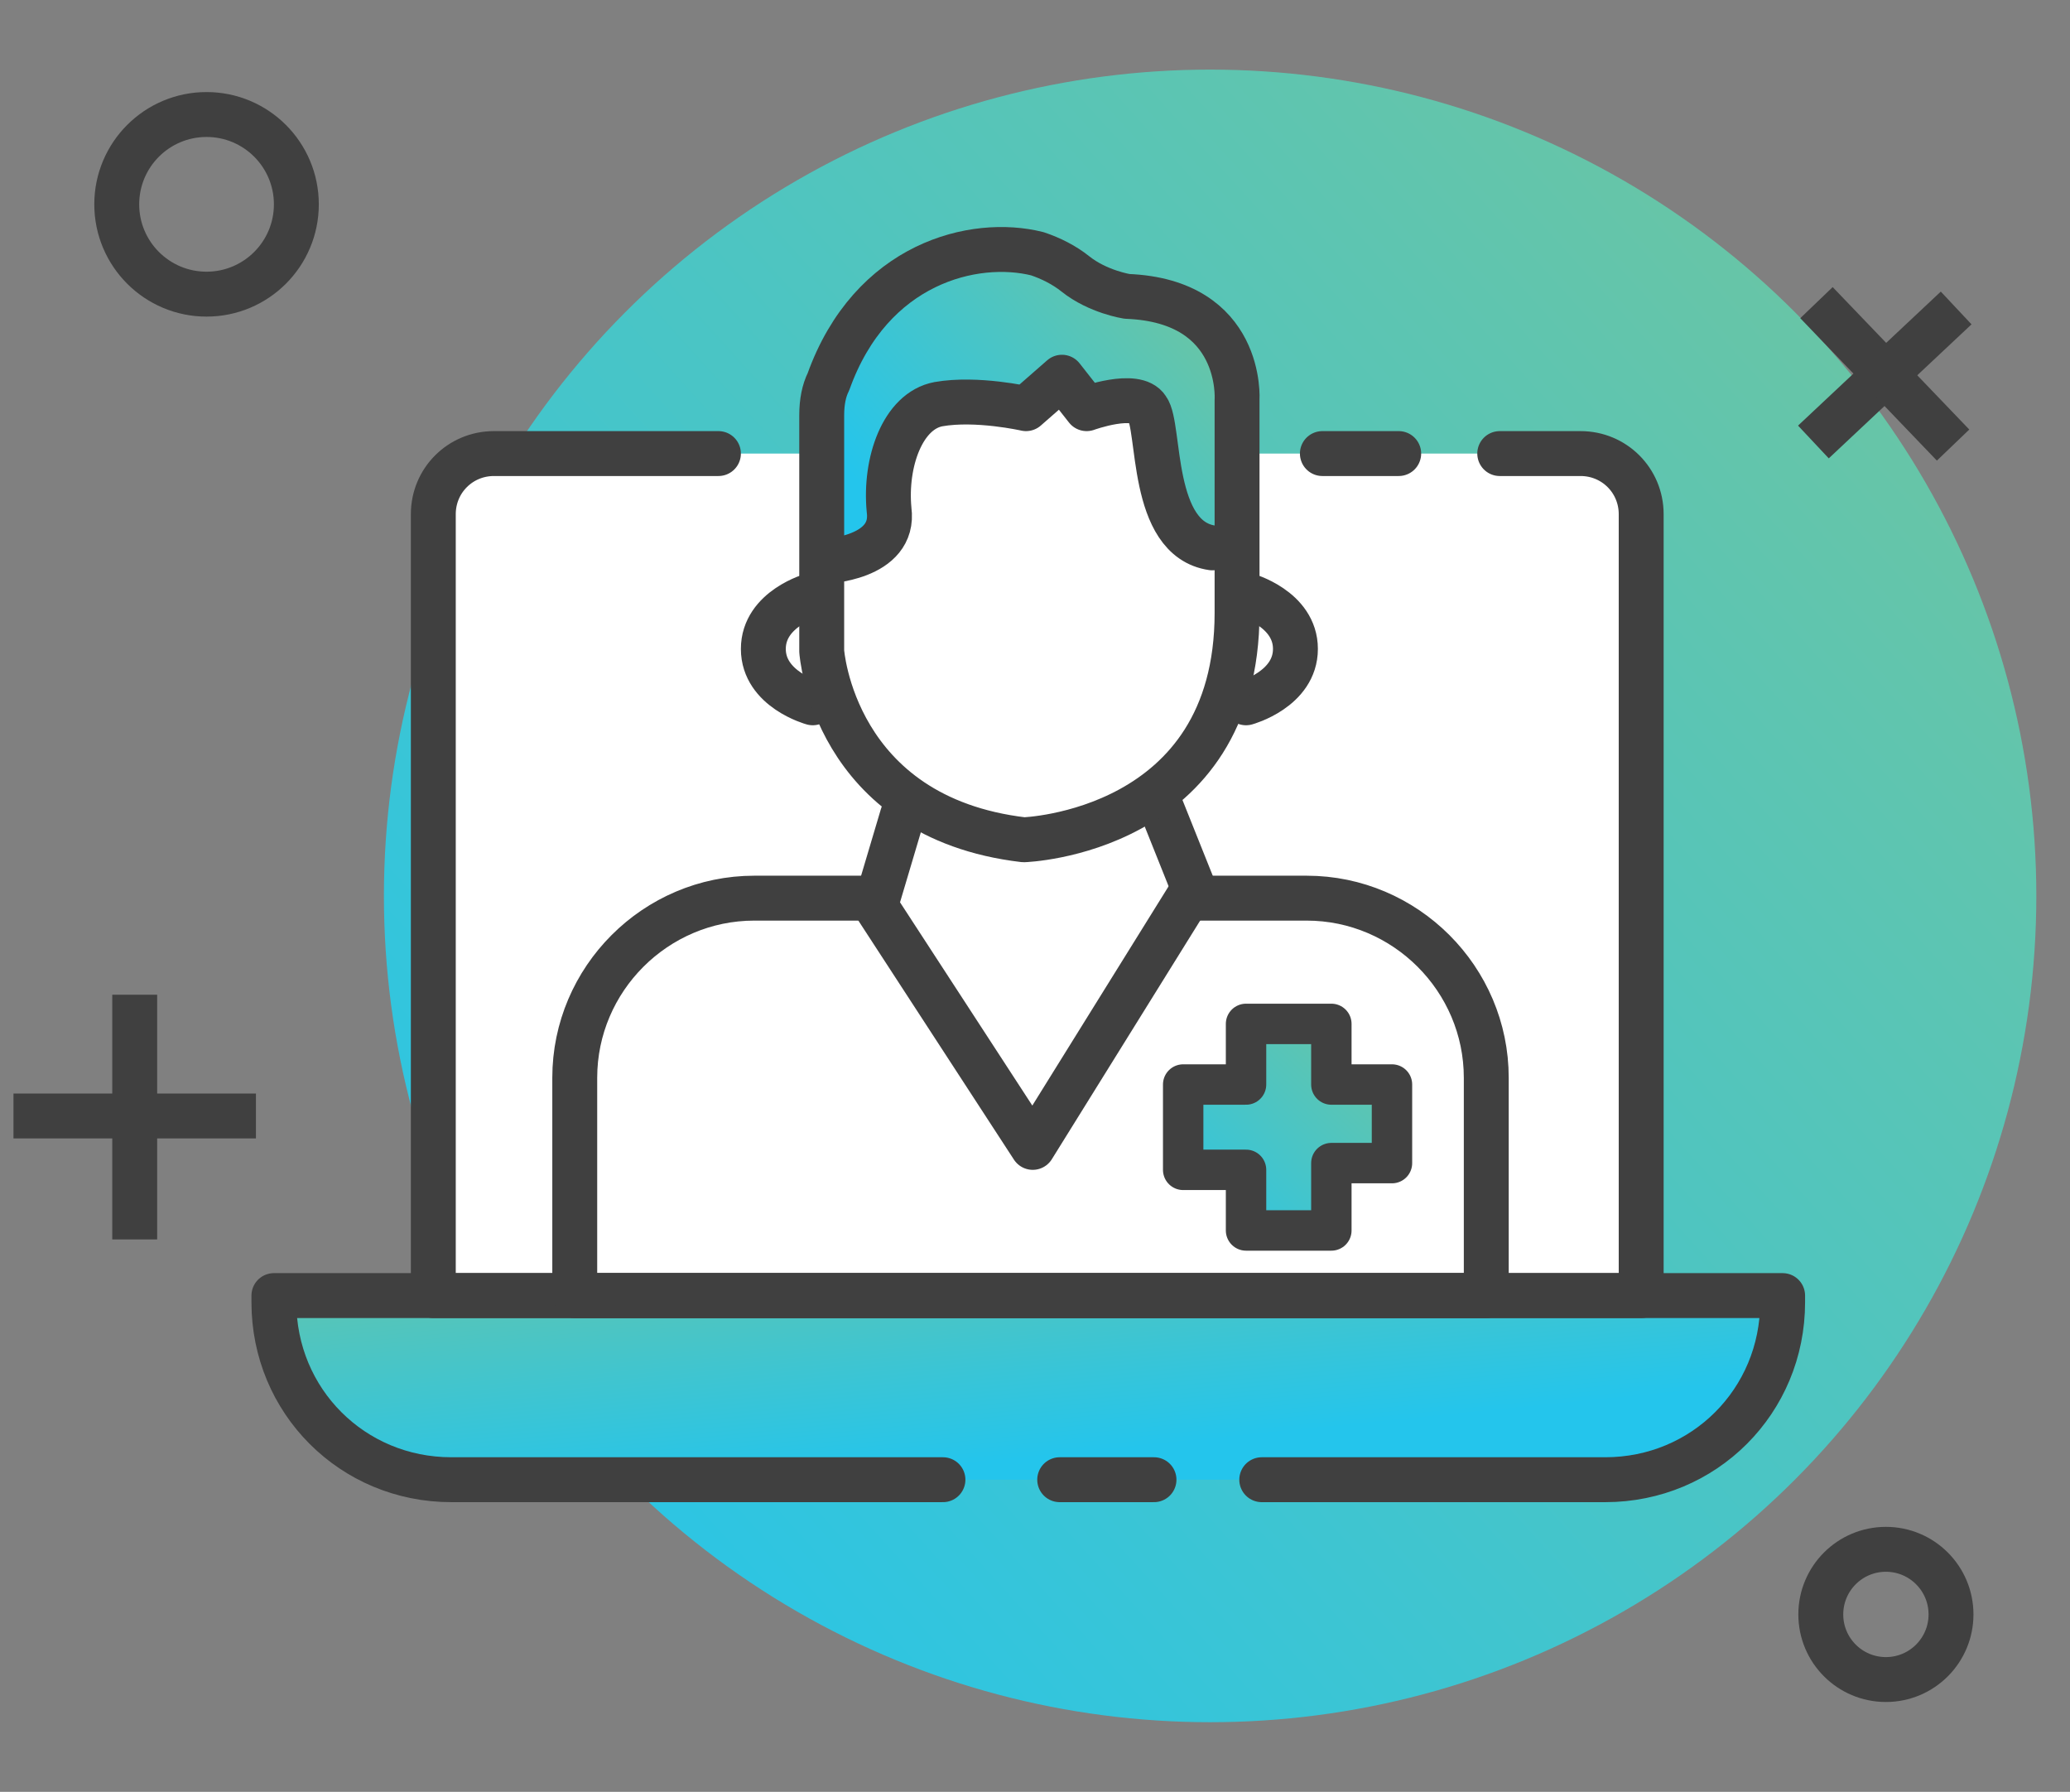
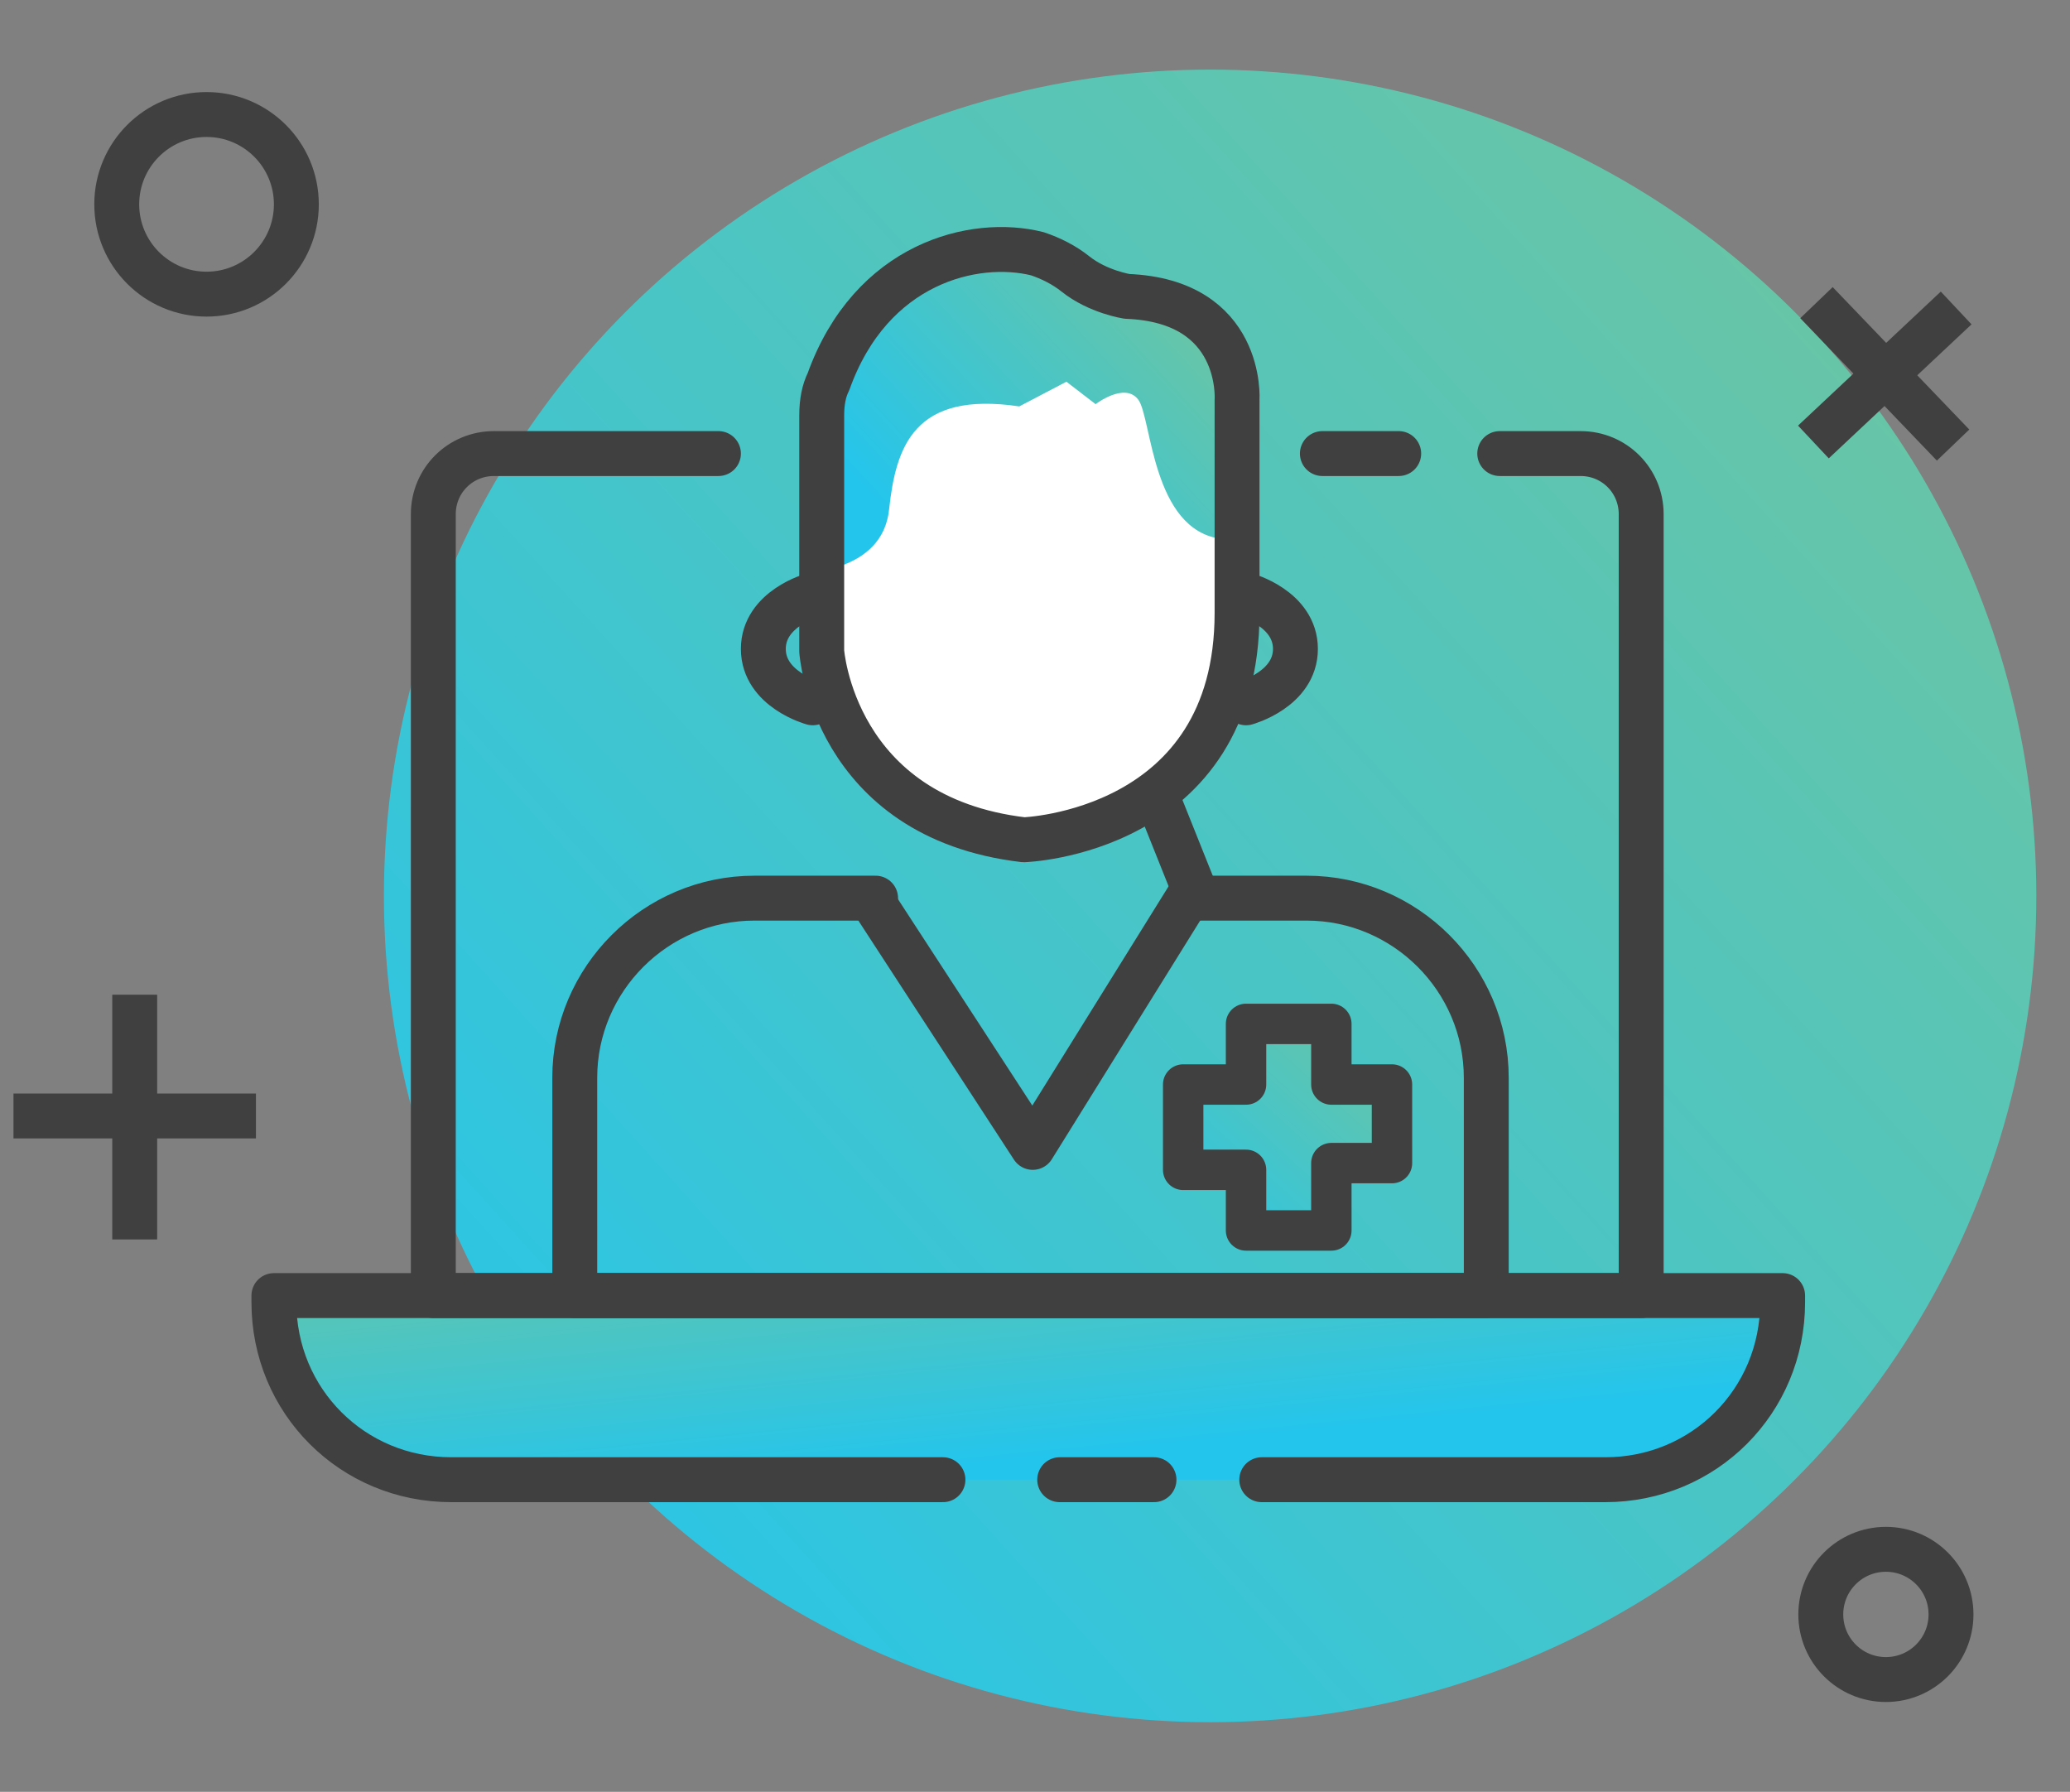
<svg xmlns="http://www.w3.org/2000/svg" id="Layer_1" x="0px" y="0px" viewBox="0 0 92.2 79.8" style="enable-background:new 0 0 92.2 79.8;" xml:space="preserve">
  <rect x="0" y="0" width="92.2" height="79.8" fill="#808080" stroke="none" />
  <style type="text/css">	.st0{fill:url(#SVGID_1_);}	.st1{fill:none;stroke:#404040;stroke-width:2;stroke-linecap:square;stroke-linejoin:bevel;stroke-miterlimit:10;}	.st2{fill:#FFFFFF;}	.st3{fill:url(#SVGID_2_);}	.st4{fill:none;stroke:#404040;stroke-width:2;stroke-linecap:round;stroke-linejoin:round;stroke-miterlimit:10;}	.st5{fill:url(#SVGID_3_);stroke:#404040;stroke-width:1.8;stroke-linecap:round;stroke-linejoin:round;stroke-miterlimit:10;}	.st6{fill:url(#SVGID_4_);}</style>
  <g>
    <linearGradient id="SVGID_1_" gradientUnits="userSpaceOnUse" x1="84.917" y1="11.799" x2="17.917" y2="72.466">
      <stop offset="0" style="stop-color:#6BC5A3" />
      <stop offset="1" style="stop-color:#24C5EC" />
    </linearGradient>
    <circle class="st0" cx="53.9" cy="39.9" r="36.8" />
    <circle class="st1" cx="9.2" cy="9.1" r="4" />
    <circle class="st1" cx="84" cy="71.9" r="2.9" />
    <g>
      <line class="st1" x1="1.6" y1="49.7" x2="10.4" y2="49.7" />
      <line class="st1" x1="6" y1="45.3" x2="6" y2="54.2" />
    </g>
    <g>
      <line class="st1" x1="81.5" y1="19" x2="86.4" y2="14.4" />
      <line class="st1" x1="81.6" y1="14.2" x2="86.3" y2="19.1" />
    </g>
    <g>
      <g>
-         <path class="st2" d="M73,57.7H19.3V22.9c0-1.5,1.2-2.7,2.7-2.7h43.7h4.7c1.5,0,2.7,1.2,2.7,2.7V57.7z" />
        <linearGradient id="SVGID_2_" gradientUnits="userSpaceOnUse" x1="45.179" y1="51.346" x2="46.532" y2="64.874">
          <stop offset="0" style="stop-color:#6BC5A3" />
          <stop offset="1" style="stop-color:#24C5EC" />
        </linearGradient>
        <path class="st3" d="M52.8,65.9H20.1c-4.4,0-7.9-3.5-7.9-7.9v-0.3h67.2V58c0,4.4-3.5,7.9-7.9,7.9H52.4" />
        <path class="st4" d="M42,65.9H20.1c-4.4,0-7.9-3.5-7.9-7.9v-0.3h67.2V58c0,4.4-3.5,7.9-7.9,7.9H56.2" />
        <line class="st4" x1="58.9" y1="20.2" x2="62.3" y2="20.2" />
        <path class="st4" d="M66.8,20.2h3.6c1.5,0,2.7,1.2,2.7,2.7v34.8H19.3V22.9c0-1.5,1.2-2.7,2.7-2.7h10" />
        <path class="st4" d="M39,40h-5.4c-4.4,0-8,3.6-8,8v9.7h40.6V48c0-4.4-3.6-8-8-8h-5" />
        <polyline class="st4" points="39.1,40.5 46,51.1 52.9,40    " />
        <path class="st2" d="M36.2,18.9v10.5c0,0,0.5,7.4,9,8.4c0,0,9.5-0.3,9.5-10.1v-9.5c0,0,0.3-4.4-4.9-4.6c0,0-1.3-0.2-2.3-1    c-0.5-0.4-1.1-0.7-1.7-0.9c-2.8-0.7-7.4,0.4-9.3,5.7C36.3,17.8,36.2,18.4,36.2,18.9z" />
        <line class="st4" x1="51.5" y1="35.4" x2="53.1" y2="39.4" />
-         <line class="st4" x1="40.2" y1="36.3" x2="39.1" y2="40" />
        <path class="st4" d="M55.5,26.5c0,0,2.2,0.6,2.2,2.4s-2.2,2.4-2.2,2.4" />
        <path class="st4" d="M36.2,26.5c0,0-2.2,0.6-2.2,2.4s2.2,2.4,2.2,2.4" />
        <linearGradient id="SVGID_3_" gradientUnits="userSpaceOnUse" x1="61.631" y1="45.401" x2="51.936" y2="55.998">
          <stop offset="0" style="stop-color:#6BC5A3" />
          <stop offset="1" style="stop-color:#24C5EC" />
        </linearGradient>
        <polygon class="st5" points="55.5,45.6 59.3,45.6 59.3,48.3 62,48.3 62,51.8 59.3,51.8 59.3,54.8 55.5,54.8 55.5,52.1 52.7,52.1     52.7,48.3 55.5,48.3    " />
        <linearGradient id="SVGID_4_" gradientUnits="userSpaceOnUse" x1="52.807" y1="12.803" x2="40.632" y2="24.076">
          <stop offset="0" style="stop-color:#6BC5A3" />
          <stop offset="1" style="stop-color:#24C5EC" />
        </linearGradient>
        <path class="st6" d="M35.8,25.5c0,0,3.5,0,3.8-2.8s1.1-5.3,5.8-4.6l2.1-1.1l1.3,1c0,0,1.3-1,1.9-0.2c0.6,0.8,0.6,5.8,3.7,6.2    c0,0,0.7-6.8-0.4-8.7s-2.8-0.9-4.8-2c-2.1-1.1-1.3-1.7-4.5-1.9s-7.2,1.6-8,4.8C35.8,19.4,35.8,25.5,35.8,25.5z" />
-         <path class="st4" d="M54,24.4c-2.8-0.4-2.3-5.4-2.9-6.2c-0.5-0.8-2.7,0-2.7,0l-1.1-1.4l-1.6,1.4c0,0-2.2-0.5-3.9-0.2    c-1.6,0.3-2.4,2.6-2.2,4.7c0.3,2.2-2.9,2.3-2.9,2.3" />
        <path class="st4" d="M36.6,18.5v10.5c0,0,0.5,7.4,9,8.4c0,0,9.5-0.3,9.5-10.1v-9.5c0,0,0.3-4.4-4.9-4.6c0,0-1.3-0.2-2.3-1    c-0.5-0.4-1.1-0.7-1.7-0.9c-2.8-0.7-7.4,0.4-9.3,5.7C36.7,17.4,36.6,17.9,36.6,18.5z" />
      </g>
      <line class="st4" x1="51.4" y1="65.9" x2="47.2" y2="65.9" />
    </g>
  </g>
</svg>